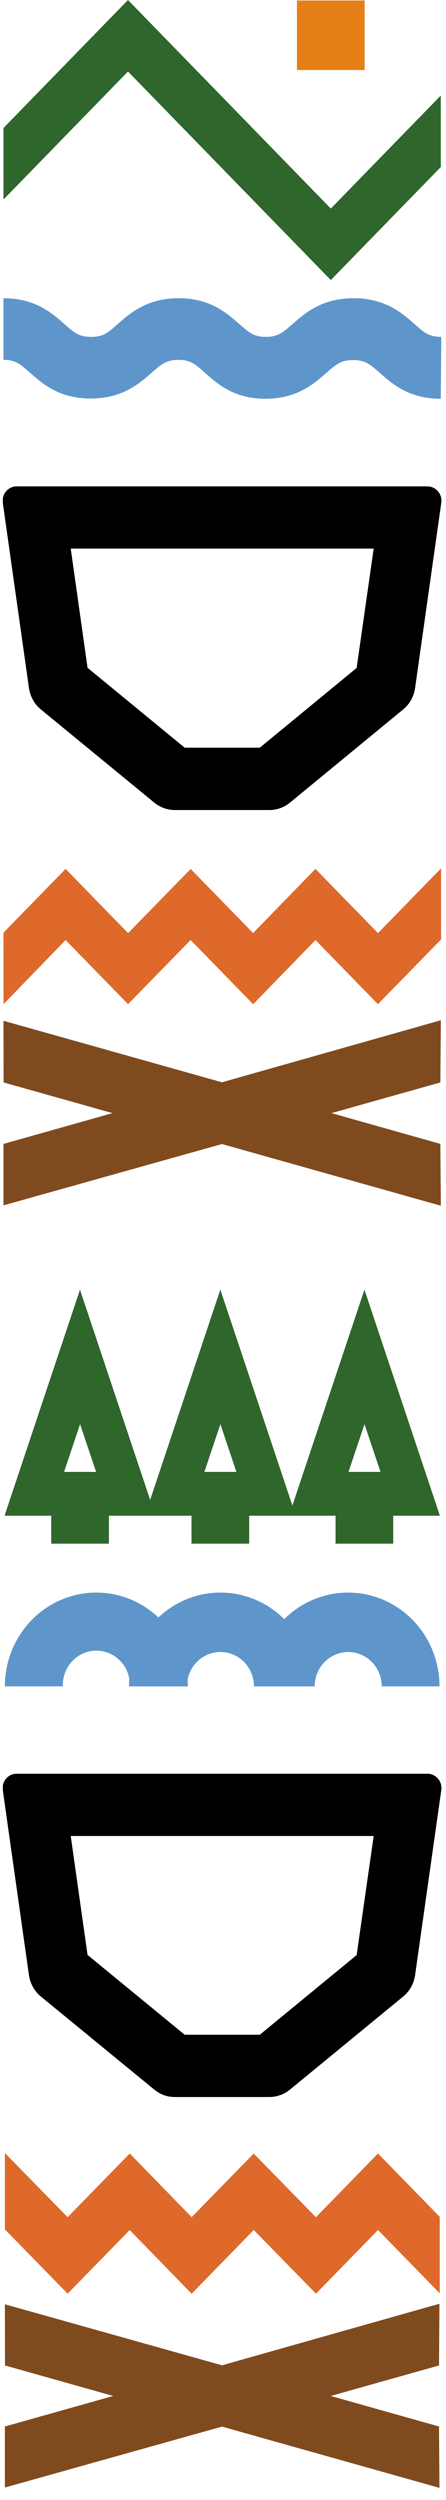
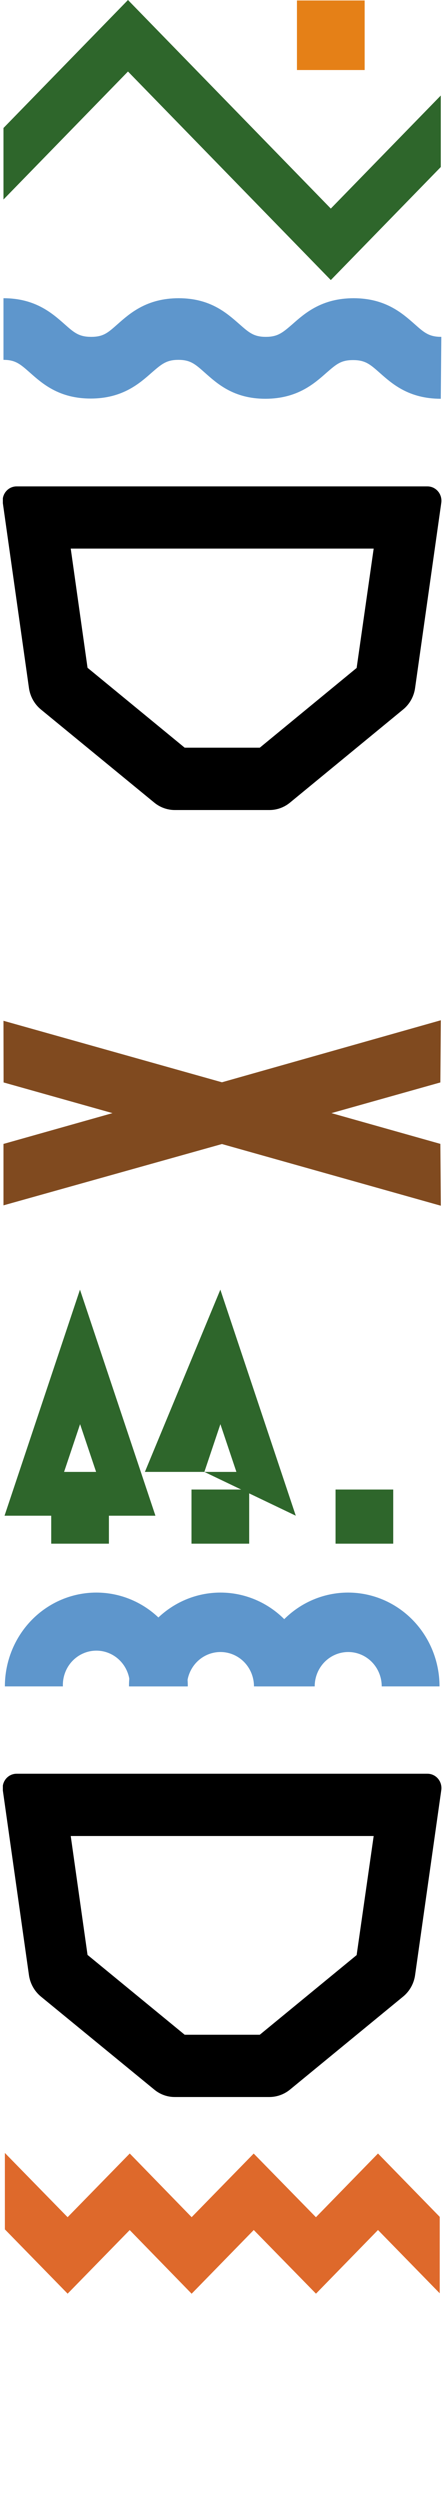
<svg xmlns="http://www.w3.org/2000/svg" width="25" height="140" viewBox="0 0 25 140" fill="none">
  <g clip-path="url(#clip0_171_66)">
    <g clip-path="url(#clip1_171_66)">
      <path d="M0.157 28.159L1.623 38.531C1.691 39.003 1.93 39.432 2.293 39.731L8.649 44.948C8.976 45.216 9.382 45.362 9.801 45.362H15.107C15.524 45.361 15.927 45.215 16.253 44.948L22.597 39.731C22.961 39.433 23.201 39.004 23.267 38.531L24.735 28.159C24.752 28.045 24.744 27.928 24.712 27.817C24.681 27.707 24.627 27.604 24.553 27.517C24.48 27.43 24.389 27.36 24.287 27.311C24.184 27.263 24.073 27.238 23.961 27.238H0.929C0.817 27.238 0.706 27.263 0.603 27.311C0.501 27.359 0.41 27.43 0.337 27.517C0.264 27.604 0.21 27.707 0.179 27.818C0.148 27.928 0.14 28.045 0.157 28.159ZM19.991 37.405L14.563 41.87H10.351L4.907 37.396L3.965 30.721H20.946L19.991 37.405Z" fill="black" />
-       <path d="M7.177 56.234L10.685 52.641L14.191 56.237L17.685 52.644L21.184 56.234L24.726 52.607V48.627L21.193 52.248L21.187 52.254L17.682 48.658L14.188 52.251L10.688 48.661L7.18 52.254L3.677 48.658L0.195 52.23L0.198 56.234L3.677 52.644L7.177 56.234Z" fill="#DE692B" />
      <path d="M24.711 57.134L12.441 60.608L0.195 57.164L0.201 60.617L6.306 62.335L0.195 64.06V67.5L12.441 64.066L24.711 67.521L24.684 64.057L18.579 62.335L24.684 60.617L24.711 57.134Z" fill="#804A1F" />
      <path d="M18.543 15.684L24.708 9.353V5.349L18.543 11.68L7.174 0L0.195 7.168V11.173L7.174 4.005L18.543 15.684Z" fill="#2E662B" />
      <path d="M24.708 22.331C22.913 22.331 21.98 21.494 21.286 20.88C20.747 20.404 20.478 20.165 19.79 20.165C19.102 20.165 18.845 20.404 18.295 20.88C17.601 21.494 16.653 22.331 14.873 22.331C13.093 22.331 12.172 21.481 11.478 20.867C10.943 20.392 10.673 20.152 10 20.152C9.327 20.152 9.055 20.392 8.505 20.867C7.811 21.481 6.86 22.319 5.083 22.319C3.306 22.319 2.37 21.481 1.676 20.867C1.138 20.392 0.868 20.152 0.195 20.152V16.7C1.972 16.7 2.923 17.538 3.617 18.152C4.153 18.627 4.422 18.864 5.113 18.864C5.804 18.864 6.055 18.627 6.593 18.152C7.287 17.538 8.236 16.7 10.015 16.7C11.795 16.7 12.716 17.538 13.419 18.152C13.958 18.627 14.227 18.864 14.9 18.864C15.573 18.864 15.845 18.627 16.395 18.152C17.089 17.538 18.041 16.7 19.82 16.7C21.6 16.7 22.548 17.538 23.242 18.152C23.777 18.627 24.047 18.864 24.738 18.864L24.708 22.331Z" fill="#5E96CC" />
      <path d="M20.44 0.027H16.645V3.922H20.44V0.027Z" fill="#E58017" />
    </g>
    <g clip-path="url(#clip2_171_66)">
      <path d="M0.157 100.249L1.623 110.61C1.691 111.081 1.93 111.509 2.293 111.808L8.649 117.019C8.975 117.289 9.382 117.436 9.801 117.433H15.107C15.523 117.431 15.927 117.285 16.253 117.019L22.597 111.808C22.96 111.51 23.2 111.082 23.267 110.61L24.735 100.249C24.752 100.135 24.744 100.018 24.712 99.908C24.681 99.797 24.627 99.695 24.553 99.607C24.48 99.52 24.389 99.45 24.287 99.402C24.184 99.354 24.073 99.329 23.961 99.329H0.929C0.817 99.329 0.706 99.354 0.603 99.402C0.501 99.45 0.41 99.52 0.337 99.608C0.264 99.695 0.21 99.797 0.179 99.908C0.148 100.019 0.14 100.135 0.157 100.249ZM19.991 109.485L14.563 113.945H10.351L4.907 109.475L3.965 102.817H20.946L19.991 109.485Z" fill="black" />
      <path d="M17.712 128.446L14.224 124.881L10.742 128.449L7.27 124.884L3.791 128.446L0.273 124.845V120.565L3.785 124.158L3.788 124.164L7.273 120.596L10.742 124.161L14.221 120.599L17.709 124.164L21.188 120.596L24.648 124.143V128.425L21.188 124.881L17.712 128.446Z" fill="#DE692B" />
-       <path d="M24.633 129.009L12.444 132.457L0.273 129.039L0.279 132.466L6.345 134.174L0.273 135.884V139.302L12.444 135.89L24.633 139.321L24.609 135.884L18.54 134.174L24.609 132.466L24.633 129.009Z" fill="#804A1F" />
      <path d="M10.527 94.438H7.279C7.289 94.178 7.248 93.92 7.158 93.678C7.068 93.435 6.932 93.214 6.756 93.027C6.581 92.84 6.371 92.691 6.138 92.59C5.905 92.488 5.655 92.436 5.402 92.436C5.149 92.436 4.898 92.488 4.666 92.59C4.433 92.691 4.223 92.84 4.047 93.027C3.872 93.214 3.735 93.435 3.646 93.678C3.556 93.92 3.515 94.178 3.525 94.438H0.273C0.273 93.044 0.814 91.708 1.775 90.722C2.737 89.737 4.041 89.184 5.4 89.184C6.76 89.184 8.064 89.737 9.025 90.722C9.987 91.708 10.527 93.044 10.527 94.438Z" fill="#5E96CC" />
      <path d="M17.484 94.438H14.236C14.236 93.927 14.038 93.437 13.686 93.076C13.333 92.715 12.855 92.513 12.357 92.513C11.859 92.513 11.381 92.715 11.029 93.076C10.677 93.437 10.479 93.927 10.479 94.438H7.23C7.23 93.044 7.771 91.708 8.732 90.722C9.694 89.737 10.998 89.184 12.357 89.184C13.717 89.184 15.021 89.737 15.982 90.722C16.944 91.708 17.484 93.044 17.484 94.438Z" fill="#5E96CC" />
      <path d="M24.637 94.438H21.397C21.397 93.927 21.199 93.437 20.847 93.076C20.495 92.715 20.017 92.513 19.519 92.513C19.02 92.513 18.543 92.715 18.19 93.076C17.838 93.437 17.64 93.927 17.64 94.438H14.383C14.383 93.044 14.923 91.708 15.884 90.722C16.846 89.737 18.15 89.184 19.51 89.184C20.869 89.184 22.173 89.737 23.135 90.722C24.096 91.708 24.637 93.044 24.637 94.438Z" fill="#5E96CC" />
-       <path d="M19.534 82.427H21.329L20.432 79.754L19.534 82.427ZM24.658 84.88H16.199L20.429 72.22L24.658 84.88Z" fill="#2E662B" />
      <path d="M22.042 83.414H18.809V86.446H22.042V83.414Z" fill="#2E662B" />
-       <path d="M11.456 82.427H13.251L12.354 79.754L11.456 82.427ZM16.58 84.88H8.121L12.351 72.22L16.58 84.88Z" fill="#2E662B" />
+       <path d="M11.456 82.427H13.251L12.354 79.754L11.456 82.427ZH8.121L12.351 72.22L16.58 84.88Z" fill="#2E662B" />
      <path d="M13.968 83.414H10.734V86.446H13.968V83.414Z" fill="#2E662B" />
      <path d="M3.592 82.427H5.387L4.489 79.754L3.592 82.427ZM8.713 84.88H0.254L4.483 72.22L8.713 84.88Z" fill="#2E662B" />
      <path d="M6.105 83.414H2.871V86.446H6.105V83.414Z" fill="#2E662B" />
    </g>
  </g>
  <defs>
    <clipPath id="clip0_171_66">
      <rect width="25" height="140" fill="white" />
    </clipPath>
    <clipPath id="clip1_171_66">
      <rect width="24.593" height="67.521" fill="white" transform="translate(0.16)" />
    </clipPath>
    <clipPath id="clip2_171_66">
      <rect width="24.593" height="67.1" fill="white" transform="translate(0.16 72.222)" />
    </clipPath>
  </defs>
</svg>